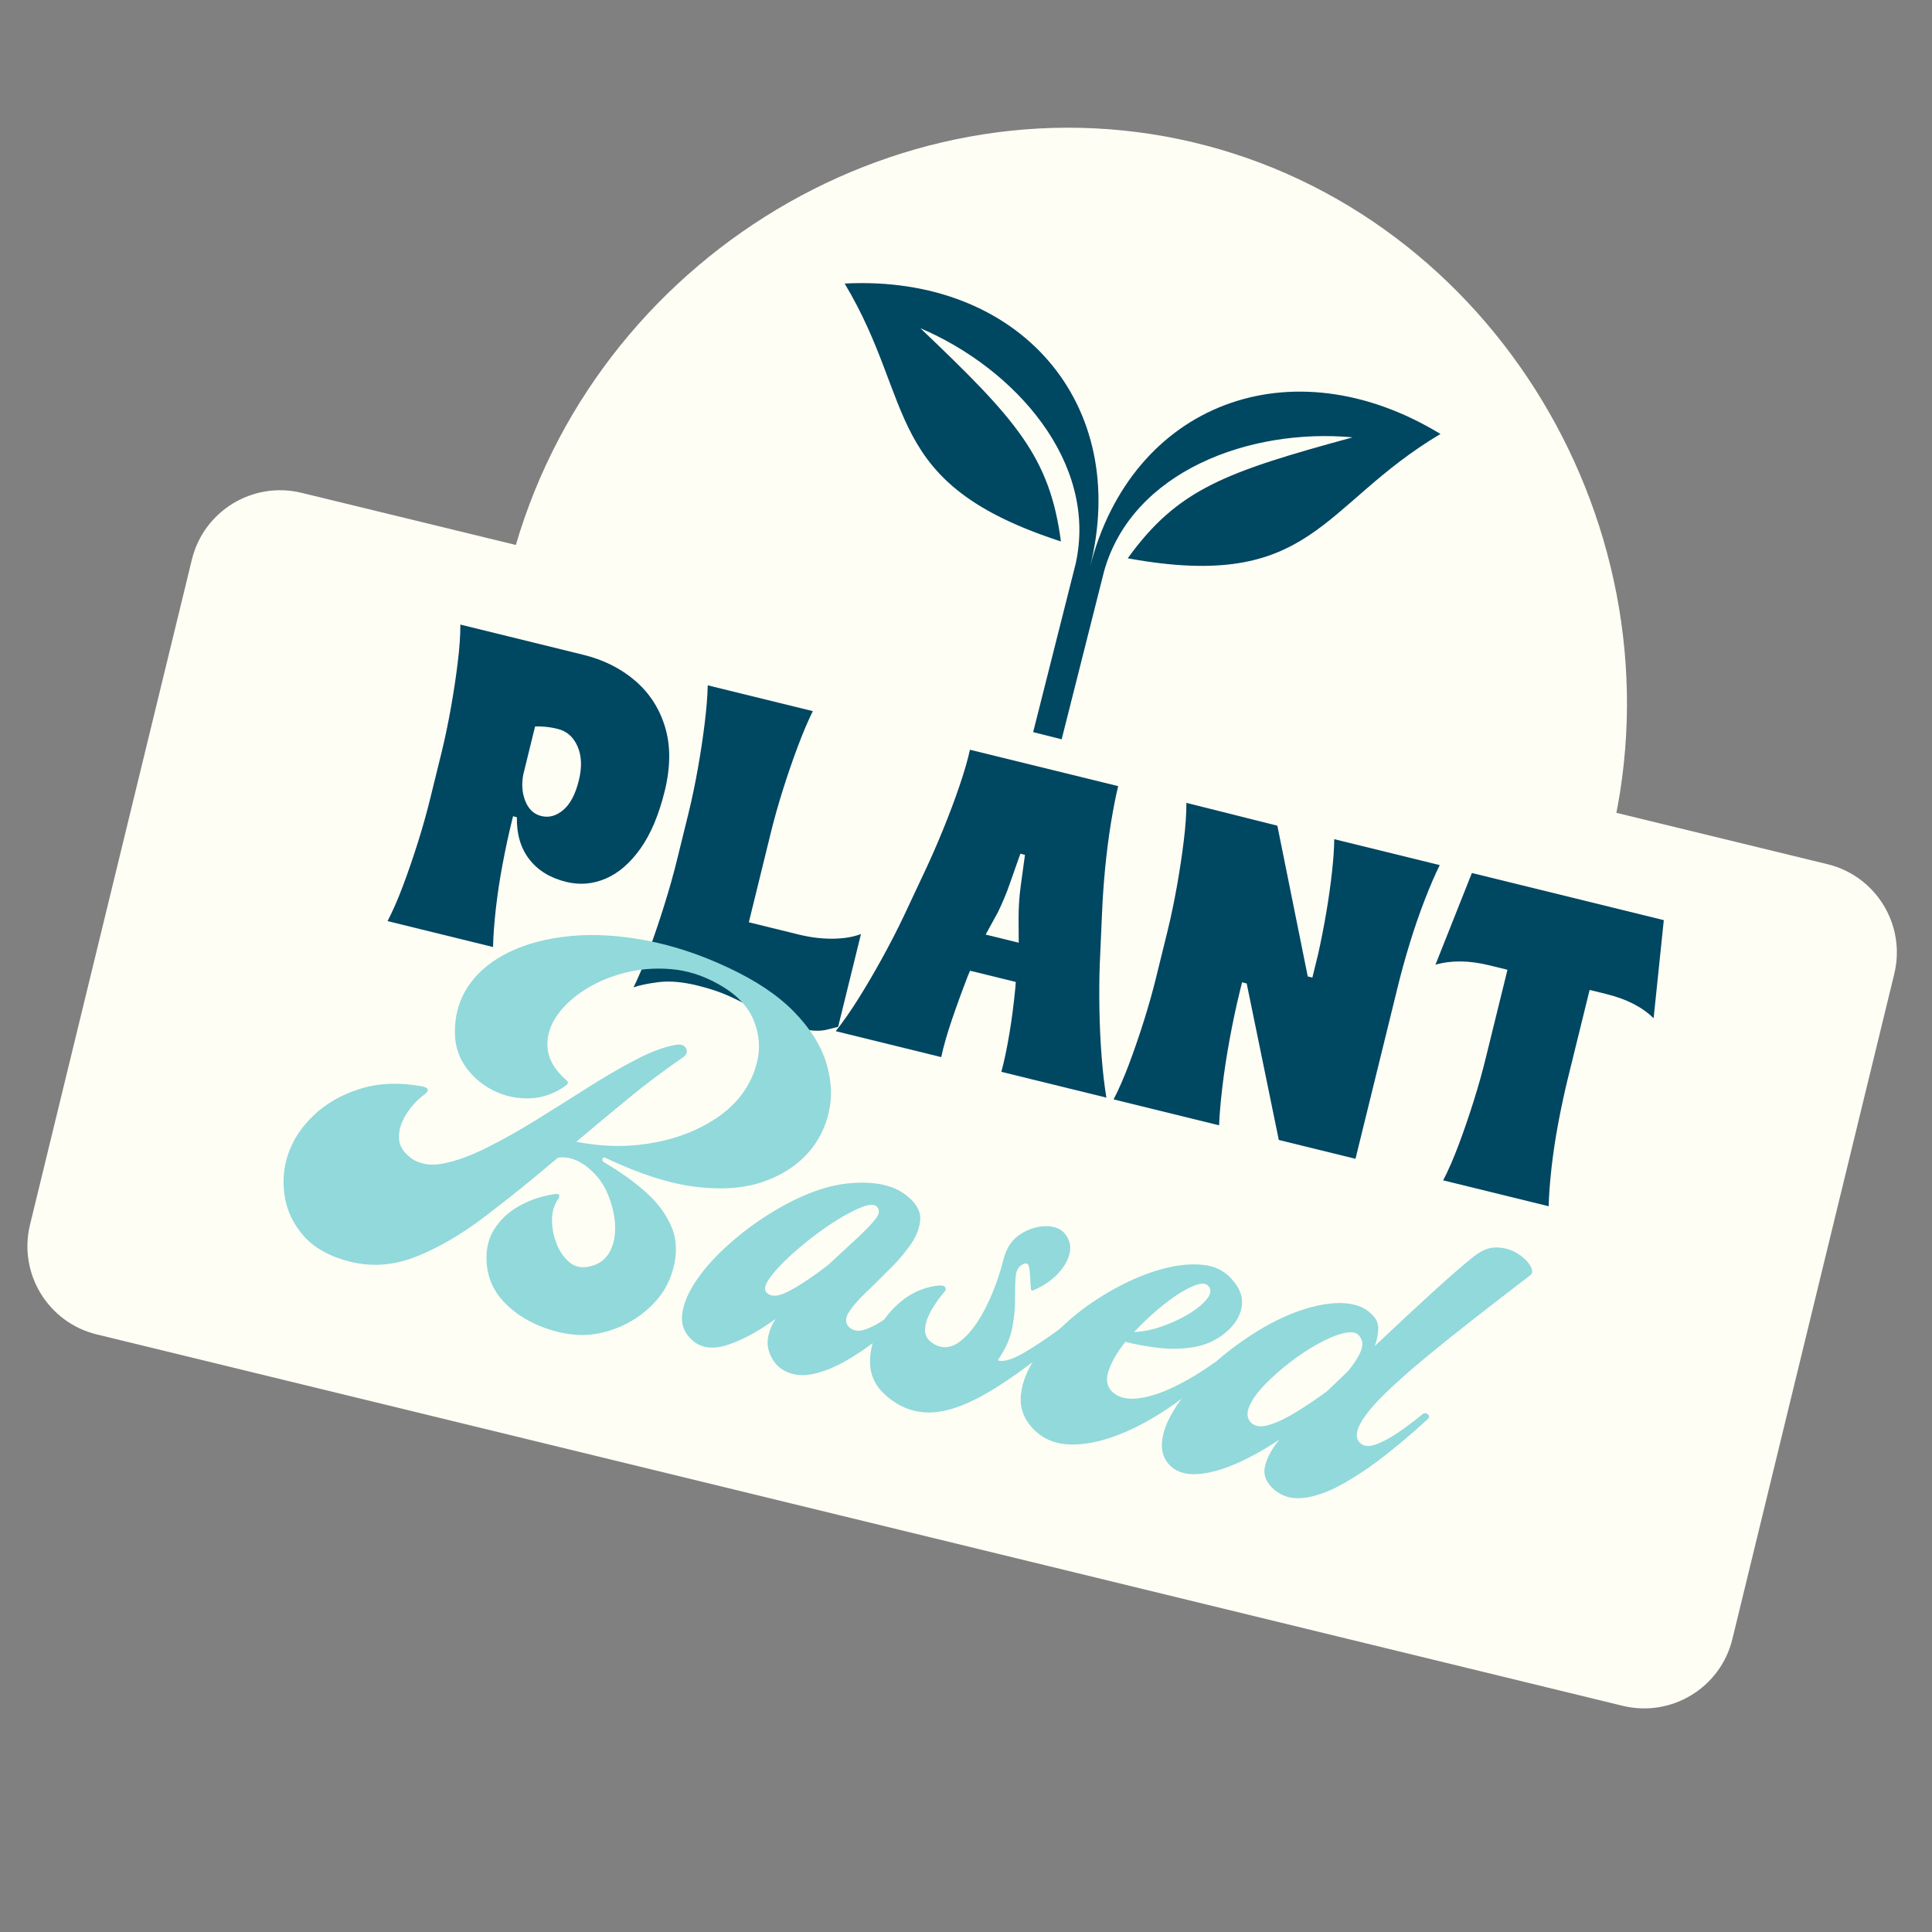
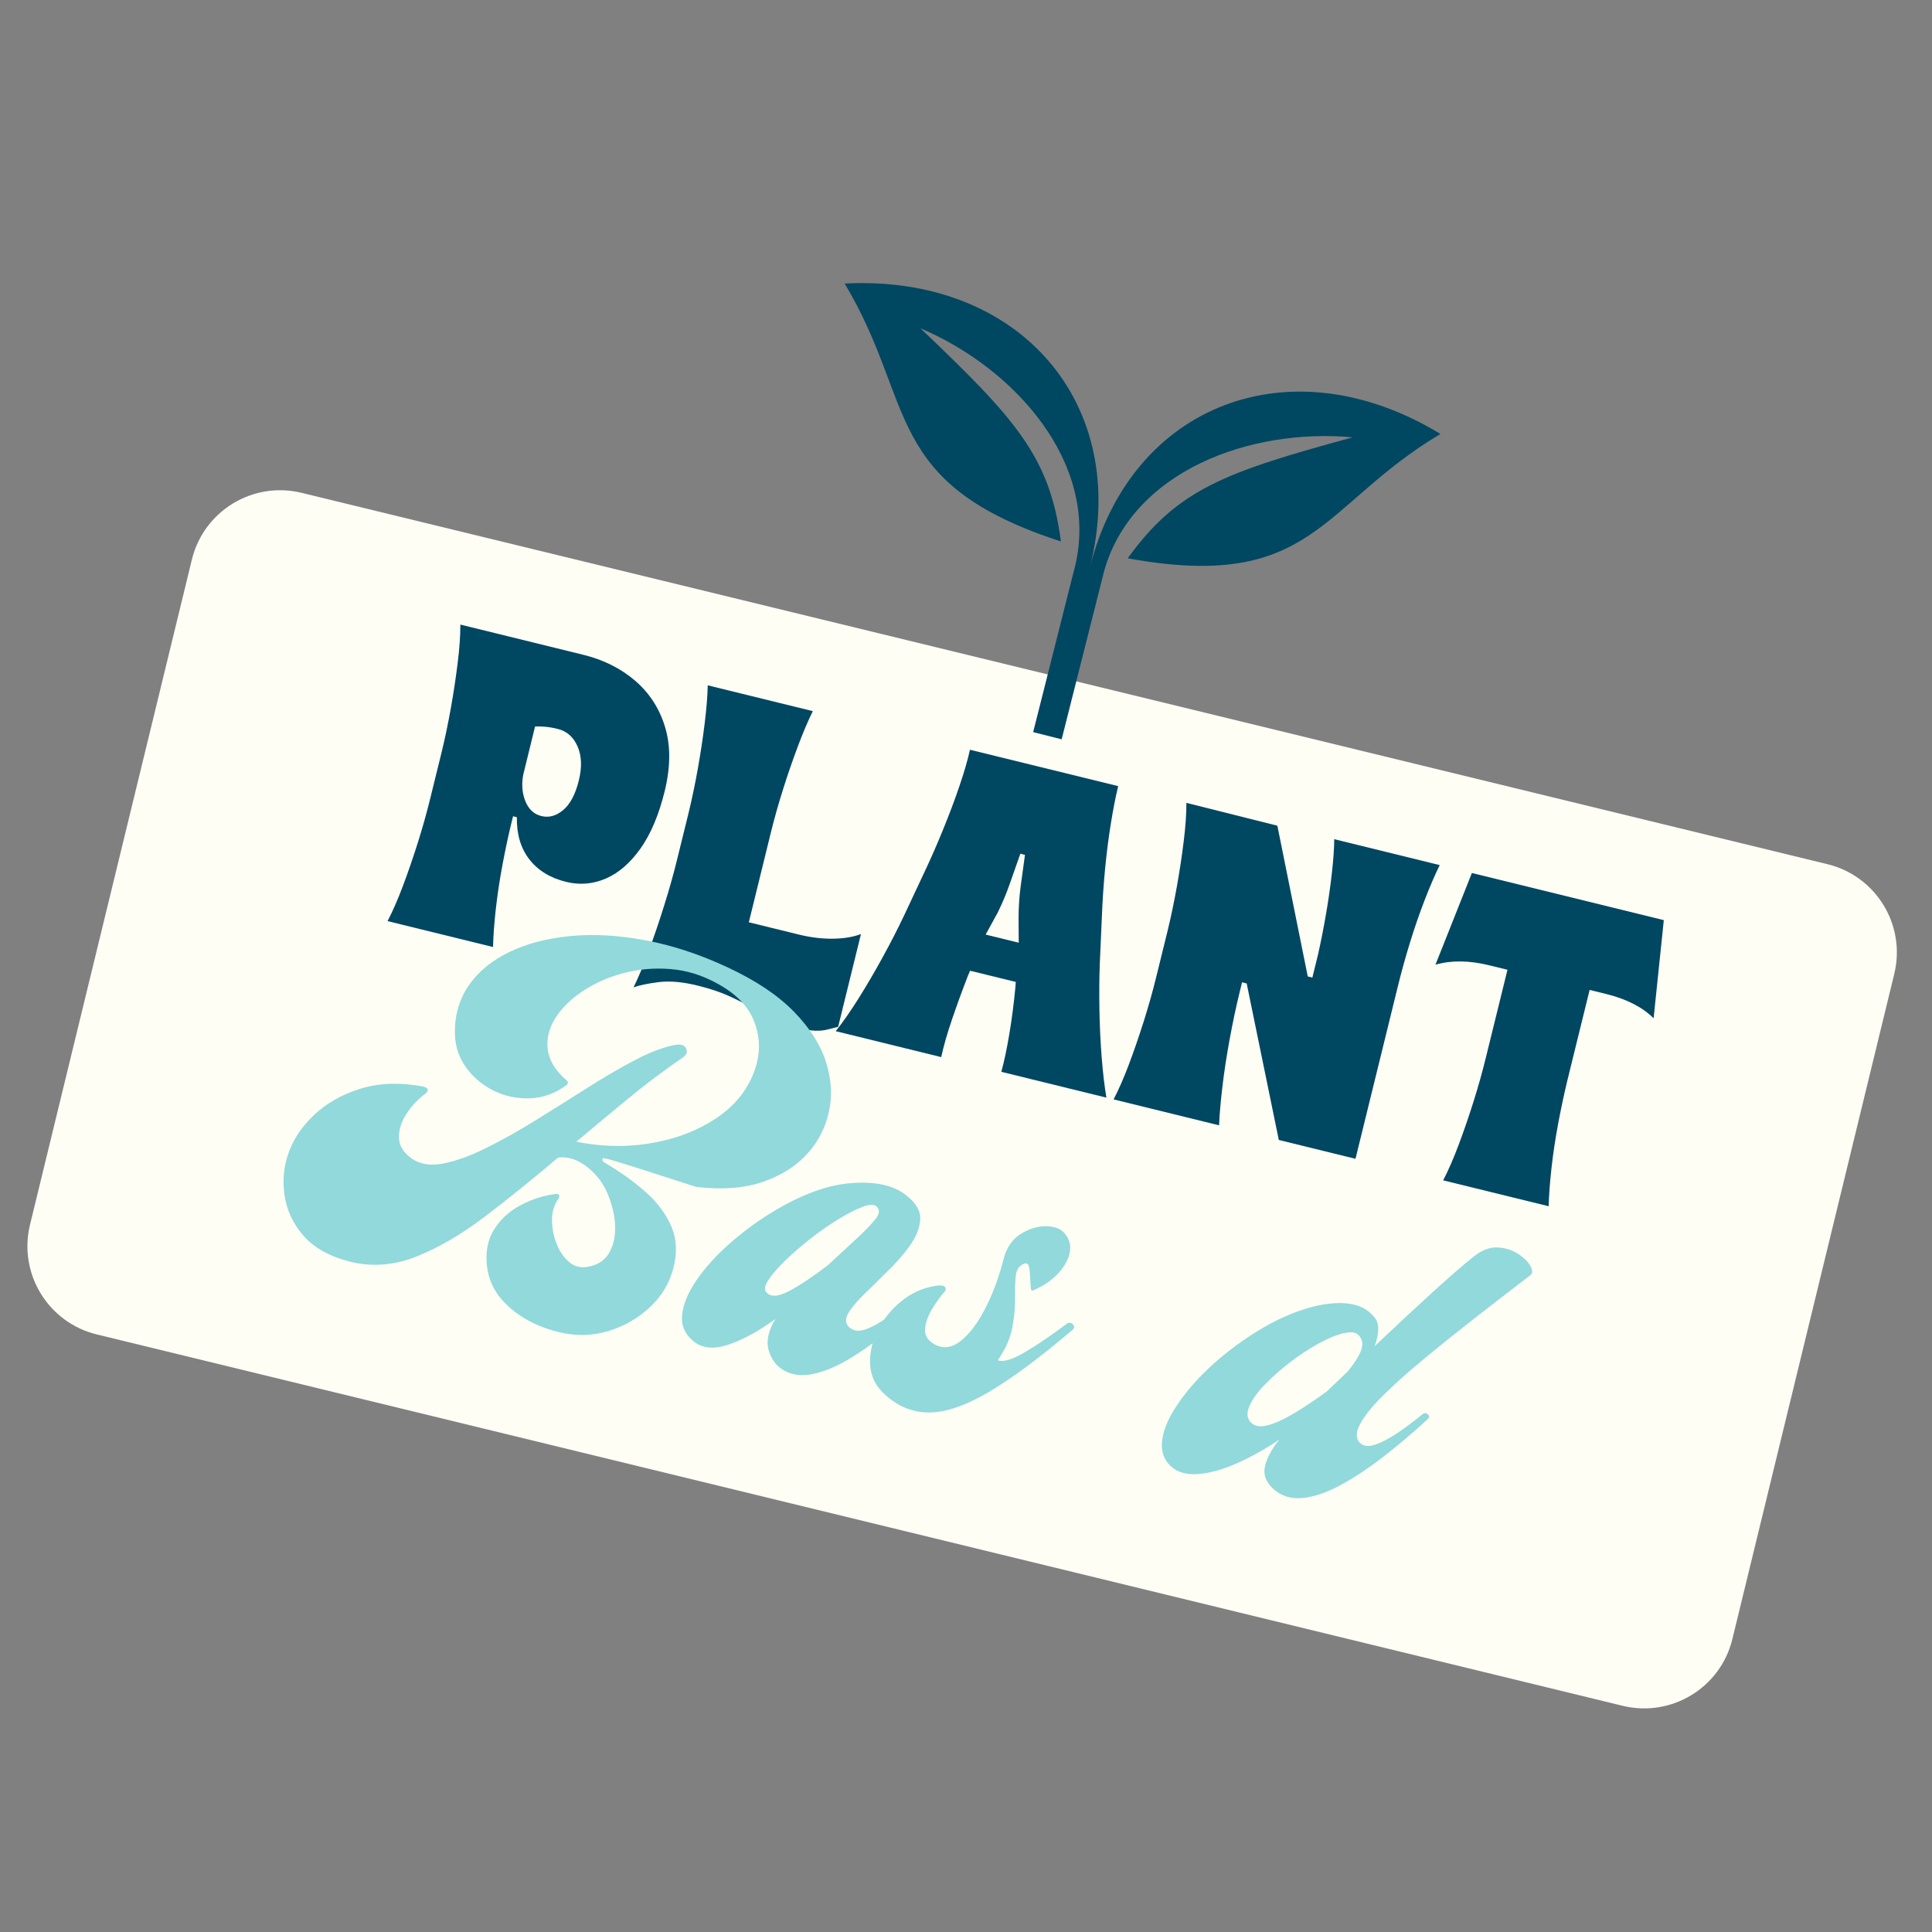
<svg xmlns="http://www.w3.org/2000/svg" version="1.0" preserveAspectRatio="xMidYMid meet" height="1000" viewBox="0 0 750 750" zoomAndPan="magnify" width="1000">
  <rect x="0" y="0" width="750" height="750" fill="#808080" stroke="none" />
  <defs>
    <g />
    <clipPath id="d30cdef68e">
      <path clip-rule="nonzero" d="M 10 190 L 737 190 L 737 664 L 10 664 Z M 10 190" />
    </clipPath>
    <clipPath id="d5845c64a0">
      <path clip-rule="nonzero" d="M 82.824 182.98 L 743.895 343.871 L 664.383 670.578 L 3.312 509.688 Z M 82.824 182.98" />
    </clipPath>
    <clipPath id="3ee236a217">
      <path clip-rule="nonzero" d="M 117.074 191.316 L 709.434 335.484 C 728.352 340.086 739.953 359.152 735.352 378.07 L 672.508 636.277 C 667.902 655.191 648.836 666.793 629.922 662.191 L 37.562 518.023 C 18.648 513.418 7.043 494.352 11.648 475.438 L 74.488 217.23 C 79.094 198.316 98.16 186.711 117.074 191.316 Z M 117.074 191.316" />
    </clipPath>
    <clipPath id="1deb58bf56">
      <path clip-rule="nonzero" d="M 0 0 L 727 0 L 727 474 L 0 474 Z M 0 0" />
    </clipPath>
    <clipPath id="3900ed946c">
      <path clip-rule="nonzero" d="M 72.824 -7.02 L 733.895 153.871 L 654.383 480.578 L -6.688 319.688 Z M 72.824 -7.02" />
    </clipPath>
    <clipPath id="0cc75fd628">
      <path clip-rule="nonzero" d="M 107.074 1.316 L 699.434 145.484 C 718.352 150.086 729.953 169.152 725.352 188.07 L 662.508 446.277 C 657.902 465.191 638.836 476.793 619.922 472.191 L 27.562 328.023 C 8.648 323.418 -2.957 304.352 1.648 285.438 L 64.488 27.23 C 69.094 8.316 88.16 -3.289 107.074 1.316 Z M 107.074 1.316" />
    </clipPath>
    <clipPath id="57501adc4a">
      <rect height="474" y="0" width="727" x="0" />
    </clipPath>
    <clipPath id="8e3c3c8529">
      <path clip-rule="nonzero" d="M 197 49 L 632 49 L 632 325 L 197 325 Z M 197 49" />
    </clipPath>
    <clipPath id="98b506d913">
      <path clip-rule="nonzero" d="M 248.992 4.5 L 678.047 106.145 L 626.312 324.512 L 197.262 222.867 Z M 248.992 4.5" />
    </clipPath>
    <clipPath id="8706e21008">
      <path clip-rule="nonzero" d="M 625.594 324.34 C 653.77 205.398 579.812 82.875 463.16 55.238 C 346.504 27.602 225.438 103.926 197.262 222.867 Z M 625.594 324.34" />
    </clipPath>
    <clipPath id="09e8d655a9">
-       <path clip-rule="nonzero" d="M 0.039 0 L 435 0 L 435 275.48 L 0.039 275.48 Z M 0.039 0" />
-     </clipPath>
+       </clipPath>
    <clipPath id="bb447736fc">
      <path clip-rule="nonzero" d="M 51.992 -44.5 L 481.047 57.145 L 429.312 275.512 L 0.262 173.867 Z M 51.992 -44.5" />
    </clipPath>
    <clipPath id="efc861f0a0">
      <path clip-rule="nonzero" d="M 428.594 275.34 C 456.77 156.398 382.812 33.875 266.16 6.238 C 149.504 -21.398 28.438 54.926 0.262 173.867 Z M 428.594 275.34" />
    </clipPath>
    <clipPath id="e1924e94fc">
      <rect height="276" y="0" width="435" x="0" />
    </clipPath>
    <clipPath id="f503405e1f">
      <path clip-rule="nonzero" d="M 327 109 L 560 109 L 560 288 L 327 288 Z M 327 109" />
    </clipPath>
    <clipPath id="1056e8fe06">
      <path clip-rule="nonzero" d="M 332.809 90.609 L 564.055 148.988 L 522.199 314.785 L 290.953 256.41 Z M 332.809 90.609" />
    </clipPath>
    <clipPath id="52bbb80745">
      <path clip-rule="nonzero" d="M 332.809 90.609 L 564.055 148.988 L 522.199 314.785 L 290.953 256.41 Z M 332.809 90.609" />
    </clipPath>
    <clipPath id="246549424a">
      <rect height="325" y="0" width="529" x="0" />
    </clipPath>
  </defs>
  <g clip-path="url(#d30cdef68e)">
    <g clip-path="url(#d5845c64a0)">
      <g clip-path="url(#3ee236a217)">
        <g transform="matrix(1, 0, 0, 1, 10, 190)">
          <g clip-path="url(#57501adc4a)">
            <g clip-path="url(#1deb58bf56)">
              <g clip-path="url(#3900ed946c)">
                <g clip-path="url(#0cc75fd628)">
                  <path fill-rule="nonzero" fill-opacity="1" d="M 72.824 -7.02 L 733.895 153.871 L 654.383 480.578 L -6.688 319.688 Z M 72.824 -7.02" fill="#fffef5" />
                </g>
              </g>
            </g>
          </g>
        </g>
      </g>
    </g>
  </g>
  <g clip-path="url(#8e3c3c8529)">
    <g clip-path="url(#98b506d913)">
      <g clip-path="url(#8706e21008)">
        <g transform="matrix(1, 0, 0, 1, 197, 49)">
          <g clip-path="url(#e1924e94fc)">
            <g clip-path="url(#09e8d655a9)">
              <g clip-path="url(#bb447736fc)">
                <g clip-path="url(#efc861f0a0)">
                  <path fill-rule="nonzero" fill-opacity="1" d="M 51.992 -44.5 L 480.191 56.945 L 428.461 275.309 L 0.262 173.867 Z M 51.992 -44.5" fill="#fffef5" />
                </g>
              </g>
            </g>
          </g>
        </g>
      </g>
    </g>
  </g>
  <g fill-opacity="1" fill="#004762">
    <g transform="translate(144.693, 356.164)">
      <g>
        <path d="M 5.75 1.406 C 7.738 -2.395 9.734 -6.957 11.734 -12.281 C 13.734 -17.602 15.66 -23.203 17.516 -29.078 C 19.367 -34.961 20.953 -40.594 22.266 -45.969 L 26.719 -64.047 C 28.031 -69.422 29.227 -75.141 30.312 -81.203 C 31.395 -87.273 32.285 -93.16 32.984 -98.859 C 33.691 -104.555 34.035 -109.504 34.016 -113.703 L 81.703 -101.984 C 89.598 -100.047 96.328 -96.68 101.891 -91.891 C 107.461 -87.098 111.332 -81.094 113.5 -73.875 C 115.676 -66.656 115.625 -58.383 113.344 -49.062 C 111.082 -39.852 107.953 -32.426 103.953 -26.781 C 99.953 -21.133 95.445 -17.238 90.438 -15.094 C 85.438 -12.957 80.305 -12.535 75.047 -13.828 C 68.91 -15.336 64.164 -18.242 60.812 -22.547 C 57.457 -26.859 55.836 -32.316 55.953 -38.922 L 54.469 -39.297 L 53.984 -37.312 C 52.691 -32.051 51.488 -26.445 50.375 -20.5 C 49.258 -14.551 48.391 -8.773 47.766 -3.172 C 47.148 2.422 46.797 7.301 46.703 11.469 Z M 65.469 -39.375 C 68.426 -38.645 71.258 -39.43 73.969 -41.734 C 76.688 -44.035 78.703 -47.867 80.016 -53.234 C 81.285 -58.391 81.113 -62.789 79.5 -66.438 C 77.895 -70.082 75.344 -72.332 71.844 -73.188 C 70.082 -73.625 68.461 -73.906 66.984 -74.031 C 65.516 -74.164 64.191 -74.203 63.016 -74.141 L 58.422 -55.406 C 57.723 -51.625 58.008 -48.18 59.281 -45.078 C 60.551 -41.973 62.613 -40.07 65.469 -39.375 Z M 65.469 -39.375" />
      </g>
    </g>
  </g>
  <g fill-opacity="1" fill="#004762">
    <g transform="translate(240.725, 379.747)">
      <g>
        <path d="M 70.516 19.594 C 66.453 18.594 62.938 17.379 59.969 15.953 C 57.008 14.535 54.125 13.039 51.312 11.469 C 48.508 9.895 45.43 8.348 42.078 6.828 C 38.734 5.316 34.703 3.984 29.984 2.828 C 24.18 1.398 19.117 0.969 14.797 1.531 C 10.473 2.102 7.281 2.773 5.219 3.547 C 7.102 -0.285 9.094 -5.055 11.188 -10.766 C 13.289 -16.473 15.305 -22.43 17.234 -28.641 C 19.172 -34.848 20.797 -40.641 22.109 -46.016 L 26.562 -64.094 C 27.875 -69.469 29.07 -75.188 30.156 -81.25 C 31.238 -87.32 32.129 -93.207 32.828 -98.906 C 33.535 -104.602 33.93 -109.535 34.016 -113.703 L 74.812 -103.688 C 72.957 -99.945 71.031 -95.414 69.031 -90.094 C 67.031 -84.781 65.109 -79.207 63.266 -73.375 C 61.43 -67.551 59.852 -61.957 58.531 -56.594 L 49.969 -21.719 L 69.375 -16.953 C 73.977 -15.828 78.406 -15.289 82.656 -15.344 C 86.914 -15.406 90.531 -16.008 93.5 -17.156 L 84.641 18.859 C 84.641 18.859 83.242 19.211 80.453 19.922 C 77.66 20.641 74.348 20.531 70.516 19.594 Z M 70.516 19.594" />
      </g>
    </g>
  </g>
  <g fill-opacity="1" fill="#004762">
    <g transform="translate(327.549, 401.067)">
      <g>
        <path d="M -3.125 -0.766 C -0.258 -4.359 2.742 -8.676 5.891 -13.719 C 9.047 -18.758 12.148 -24.07 15.203 -29.656 C 18.266 -35.238 21.004 -40.582 23.422 -45.688 L 31.484 -62.875 C 33.891 -67.977 36.266 -73.41 38.609 -79.172 C 40.961 -84.93 43.062 -90.52 44.906 -95.938 C 46.758 -101.352 48.117 -106.047 48.984 -110.016 L 106.531 -95.891 C 105.562 -91.941 104.617 -87.145 103.703 -81.5 C 102.785 -75.852 102.031 -69.938 101.438 -63.75 C 100.852 -57.562 100.453 -51.645 100.234 -46 L 99.391 -27.031 C 99.18 -21.383 99.133 -15.379 99.25 -9.016 C 99.363 -2.648 99.656 3.492 100.125 9.422 C 100.594 15.348 101.203 20.551 101.953 25.031 L 61.172 15.016 C 62.297 10.879 63.344 5.906 64.312 0.094 C 65.281 -5.719 66.051 -11.688 66.625 -17.812 L 66.781 -19.875 L 49.031 -24.234 L 48.156 -22.172 C 45.938 -16.441 43.883 -10.812 42 -5.281 C 40.125 0.238 38.734 5.098 37.828 9.297 Z M 55.078 -38.266 L 67.922 -35.109 L 67.859 -44.875 C 67.891 -49.289 68.172 -53.406 68.703 -57.219 C 69.234 -61.039 69.781 -65.035 70.344 -69.203 L 68.547 -69.656 C 67.055 -65.488 65.703 -61.633 64.484 -58.094 C 63.266 -54.551 61.703 -50.805 59.797 -46.859 Z M 55.078 -38.266" />
      </g>
    </g>
  </g>
  <g fill-opacity="1" fill="#004762">
    <g transform="translate(426.541, 425.377)">
      <g>
        <path d="M 5.75 1.406 C 7.738 -2.395 9.734 -6.957 11.734 -12.281 C 13.734 -17.602 15.66 -23.203 17.516 -29.078 C 19.367 -34.961 20.953 -40.594 22.266 -45.969 L 26.719 -64.047 C 28.031 -69.422 29.227 -75.141 30.312 -81.203 C 31.395 -87.273 32.285 -93.16 32.984 -98.859 C 33.691 -104.555 34.035 -109.504 34.016 -113.703 L 69.328 -104.844 L 81.125 -46.328 L 82.922 -45.891 L 85.141 -54.938 C 86.254 -59.895 87.289 -65.16 88.25 -70.734 C 89.207 -76.316 89.969 -81.68 90.531 -86.828 C 91.102 -91.984 91.395 -96.242 91.406 -99.609 L 132.359 -89.547 C 130.516 -85.816 128.555 -81.27 126.484 -75.906 C 124.41 -70.539 122.473 -64.91 120.672 -59.016 C 118.879 -53.129 117.328 -47.5 116.016 -42.125 L 99.656 24.469 L 69.891 17.156 L 57.422 -43.594 L 55.625 -44.047 L 54.578 -39.781 C 53.266 -34.406 52.008 -28.461 50.812 -21.953 C 49.613 -15.453 48.664 -9.234 47.969 -3.297 C 47.27 2.641 46.848 7.562 46.703 11.469 Z M 5.75 1.406" />
      </g>
    </g>
  </g>
  <g fill-opacity="1" fill="#004762">
    <g transform="translate(536.386, 452.351)">
      <g>
        <path d="M 23.844 5.859 C 25.832 2.047 27.828 -2.52 29.828 -7.844 C 31.828 -13.164 33.754 -18.766 35.609 -24.641 C 37.461 -30.523 39.047 -36.156 40.359 -41.531 L 48.812 -75.891 L 41.734 -77.625 C 33.953 -79.539 26.992 -79.617 20.859 -77.859 L 35 -113.453 L 109.5 -95.156 L 105.547 -57.062 C 101.16 -61.406 95.02 -64.547 87.125 -66.484 L 80.703 -68.062 L 72.25 -33.703 C 70.938 -28.328 69.707 -22.609 68.562 -16.547 C 67.426 -10.492 66.539 -4.641 65.906 1.016 C 65.281 6.68 64.91 11.645 64.797 15.906 Z M 23.844 5.859" />
      </g>
    </g>
  </g>
  <g clip-path="url(#f503405e1f)">
    <g clip-path="url(#1056e8fe06)">
      <g clip-path="url(#52bbb80745)">
        <path fill-rule="evenodd" fill-opacity="1" d="M 327.895 110.074 C 395.715 106.535 439.148 156.688 423.09 220.285 C 439.148 156.688 501.18 133.16 559.191 168.465 C 512.422 196.25 509.859 229.895 437.781 216.734 C 457.215 189.812 475.672 183.262 525.102 169.777 C 485.277 166.113 439.59 182.84 428.621 221.684 L 412.109 287.094 L 401.047 284.301 L 417.559 218.891 C 426.344 179.496 394.07 143.09 357.277 127.41 C 394.383 162.742 407.52 177.27 411.848 210.188 C 342.16 187.559 355.871 156.73 327.895 110.074 Z M 327.895 110.074" fill="#004762" />
      </g>
    </g>
  </g>
  <g transform="matrix(1, 0, 0, 1, 86, 322)">
    <g clip-path="url(#246549424a)">
      <g fill-opacity="1" fill="#91d9db">
        <g transform="translate(24.45, 158.667)">
          <g>
-             <path d="M 114.312 37.562 C 109.094 37.32 103.852 36.094 98.594 33.875 C 93.332 31.656 88.859 28.617 85.172 24.766 C 81.484 20.91 79.297 16.332 78.609 11.031 C 77.953 5.582 78.801 0.891 81.156 -3.047 C 83.52 -6.984 86.828 -10.133 91.078 -12.5 C 95.336 -14.863 99.859 -16.395 104.641 -17.094 C 105.91 -17.301 106.578 -17.125 106.641 -16.562 C 106.703 -16 106.539 -15.504 106.156 -15.078 C 104.645 -12.891 103.875 -10.273 103.844 -7.234 C 103.82 -4.191 104.352 -1.219 105.438 1.688 C 106.531 4.602 108.055 6.988 110.016 8.844 C 111.984 10.707 114.285 11.5 116.922 11.219 C 120.836 10.727 123.719 9.125 125.562 6.406 C 127.406 3.688 128.332 0.301 128.344 -3.75 C 128.363 -7.801 127.508 -12.008 125.781 -16.375 C 124.176 -20.707 121.492 -24.398 117.734 -27.453 C 113.973 -30.504 110.125 -31.785 106.188 -31.297 C 96.375 -22.961 86.895 -15.32 77.75 -8.375 C 68.613 -1.426 59.719 3.754 51.062 7.172 C 42.414 10.598 33.832 11.234 25.312 9.078 C 17.562 7.109 11.656 3.848 7.594 -0.703 C 3.539 -5.254 1.047 -10.359 0.109 -16.016 C -0.828 -21.672 -0.426 -27.117 1.312 -32.359 C 3.145 -37.973 6.473 -43.078 11.297 -47.672 C 16.117 -52.273 22.094 -55.703 29.219 -57.953 C 36.352 -60.203 44.27 -60.562 52.969 -59.031 C 56.07 -58.508 56.461 -57.391 54.141 -55.672 C 51.461 -53.648 49.16 -51.125 47.234 -48.094 C 45.305 -45.062 44.367 -42.047 44.422 -39.047 C 44.484 -36.055 45.992 -33.453 48.953 -31.234 C 52.234 -28.766 56.395 -28.004 61.438 -28.953 C 66.488 -29.91 72.113 -31.938 78.312 -35.031 C 84.52 -38.125 90.957 -41.734 97.625 -45.859 C 104.289 -49.984 110.93 -54.148 117.547 -58.359 C 124.172 -62.566 130.445 -66.219 136.375 -69.312 C 142.301 -72.406 147.523 -74.332 152.047 -75.094 C 154.016 -75.395 155.305 -74.891 155.922 -73.578 C 156.547 -72.273 156.047 -71.086 154.422 -70.016 C 147.211 -65.078 140.18 -59.785 133.328 -54.141 C 126.484 -48.504 119.797 -42.938 113.266 -37.438 C 122.035 -35.738 130.395 -35.367 138.344 -36.328 C 146.301 -37.285 153.426 -39.234 159.719 -42.172 C 166.02 -45.109 171.117 -48.656 175.016 -52.812 C 179.141 -57.301 181.922 -62.375 183.359 -68.031 C 184.797 -73.695 184.352 -79.297 182.031 -84.828 C 179.707 -90.359 175.035 -95.031 168.016 -98.844 C 162.211 -102.082 156.16 -103.957 149.859 -104.469 C 143.566 -104.977 137.484 -104.457 131.609 -102.906 C 125.734 -101.352 120.473 -99.035 115.828 -95.953 C 111.18 -92.867 107.617 -89.375 105.141 -85.469 C 102.672 -81.562 101.68 -77.516 102.172 -73.328 C 102.66 -69.148 105.062 -65.16 109.375 -61.359 C 110.164 -60.742 110.211 -60.117 109.516 -59.484 C 105.18 -56.254 100.508 -54.531 95.5 -54.312 C 90.5 -54.094 85.801 -55.047 81.406 -57.172 C 77.008 -59.305 73.406 -62.289 70.594 -66.125 C 67.781 -69.957 66.301 -74.254 66.156 -79.016 C 65.957 -86.254 67.738 -92.609 71.5 -98.078 C 75.258 -103.547 80.566 -107.91 87.422 -111.172 C 94.273 -114.441 102.203 -116.488 111.203 -117.312 C 120.211 -118.145 129.914 -117.578 140.312 -115.609 C 150.707 -113.648 161.285 -110.156 172.047 -105.125 C 182.953 -100.051 191.52 -94.32 197.75 -87.938 C 203.977 -81.551 208.133 -75.008 210.219 -68.312 C 212.312 -61.625 212.688 -55.238 211.344 -49.156 C 210.008 -43.07 207.344 -37.758 203.344 -33.219 C 198.969 -28.238 193.141 -24.473 185.859 -21.922 C 178.578 -19.379 169.879 -18.711 159.766 -19.922 C 149.648 -21.141 138.066 -24.828 125.016 -30.984 C 124.191 -31.461 123.672 -31.422 123.453 -30.859 C 123.242 -30.305 123.492 -29.812 124.203 -29.375 C 130.316 -25.789 135.664 -21.957 140.25 -17.875 C 144.844 -13.801 148.172 -9.301 150.234 -4.375 C 152.305 0.551 152.5 6.047 150.812 12.109 C 149.344 17.422 146.656 22.016 142.75 25.891 C 138.852 29.773 134.379 32.734 129.328 34.766 C 124.273 36.797 119.27 37.727 114.312 37.562 Z M 114.312 37.562" />
+             <path d="M 114.312 37.562 C 109.094 37.32 103.852 36.094 98.594 33.875 C 93.332 31.656 88.859 28.617 85.172 24.766 C 81.484 20.91 79.297 16.332 78.609 11.031 C 77.953 5.582 78.801 0.891 81.156 -3.047 C 83.52 -6.984 86.828 -10.133 91.078 -12.5 C 95.336 -14.863 99.859 -16.395 104.641 -17.094 C 105.91 -17.301 106.578 -17.125 106.641 -16.562 C 106.703 -16 106.539 -15.504 106.156 -15.078 C 104.645 -12.891 103.875 -10.273 103.844 -7.234 C 103.82 -4.191 104.352 -1.219 105.438 1.688 C 106.531 4.602 108.055 6.988 110.016 8.844 C 111.984 10.707 114.285 11.5 116.922 11.219 C 120.836 10.727 123.719 9.125 125.562 6.406 C 127.406 3.688 128.332 0.301 128.344 -3.75 C 128.363 -7.801 127.508 -12.008 125.781 -16.375 C 124.176 -20.707 121.492 -24.398 117.734 -27.453 C 113.973 -30.504 110.125 -31.785 106.188 -31.297 C 96.375 -22.961 86.895 -15.32 77.75 -8.375 C 68.613 -1.426 59.719 3.754 51.062 7.172 C 42.414 10.598 33.832 11.234 25.312 9.078 C 17.562 7.109 11.656 3.848 7.594 -0.703 C 3.539 -5.254 1.047 -10.359 0.109 -16.016 C -0.828 -21.672 -0.426 -27.117 1.312 -32.359 C 3.145 -37.973 6.473 -43.078 11.297 -47.672 C 16.117 -52.273 22.094 -55.703 29.219 -57.953 C 36.352 -60.203 44.27 -60.562 52.969 -59.031 C 56.07 -58.508 56.461 -57.391 54.141 -55.672 C 51.461 -53.648 49.16 -51.125 47.234 -48.094 C 45.305 -45.062 44.367 -42.047 44.422 -39.047 C 44.484 -36.055 45.992 -33.453 48.953 -31.234 C 52.234 -28.766 56.395 -28.004 61.438 -28.953 C 66.488 -29.91 72.113 -31.938 78.312 -35.031 C 84.52 -38.125 90.957 -41.734 97.625 -45.859 C 104.289 -49.984 110.93 -54.148 117.547 -58.359 C 124.172 -62.566 130.445 -66.219 136.375 -69.312 C 142.301 -72.406 147.523 -74.332 152.047 -75.094 C 154.016 -75.395 155.305 -74.891 155.922 -73.578 C 156.547 -72.273 156.047 -71.086 154.422 -70.016 C 147.211 -65.078 140.18 -59.785 133.328 -54.141 C 126.484 -48.504 119.797 -42.938 113.266 -37.438 C 122.035 -35.738 130.395 -35.367 138.344 -36.328 C 146.301 -37.285 153.426 -39.234 159.719 -42.172 C 166.02 -45.109 171.117 -48.656 175.016 -52.812 C 179.141 -57.301 181.922 -62.375 183.359 -68.031 C 184.797 -73.695 184.352 -79.297 182.031 -84.828 C 179.707 -90.359 175.035 -95.031 168.016 -98.844 C 162.211 -102.082 156.16 -103.957 149.859 -104.469 C 143.566 -104.977 137.484 -104.457 131.609 -102.906 C 125.734 -101.352 120.473 -99.035 115.828 -95.953 C 111.18 -92.867 107.617 -89.375 105.141 -85.469 C 102.672 -81.562 101.68 -77.516 102.172 -73.328 C 102.66 -69.148 105.062 -65.16 109.375 -61.359 C 110.164 -60.742 110.211 -60.117 109.516 -59.484 C 105.18 -56.254 100.508 -54.531 95.5 -54.312 C 90.5 -54.094 85.801 -55.047 81.406 -57.172 C 77.008 -59.305 73.406 -62.289 70.594 -66.125 C 67.781 -69.957 66.301 -74.254 66.156 -79.016 C 65.957 -86.254 67.738 -92.609 71.5 -98.078 C 75.258 -103.547 80.566 -107.91 87.422 -111.172 C 94.273 -114.441 102.203 -116.488 111.203 -117.312 C 120.211 -118.145 129.914 -117.578 140.312 -115.609 C 150.707 -113.648 161.285 -110.156 172.047 -105.125 C 182.953 -100.051 191.52 -94.32 197.75 -87.938 C 203.977 -81.551 208.133 -75.008 210.219 -68.312 C 212.312 -61.625 212.688 -55.238 211.344 -49.156 C 210.008 -43.07 207.344 -37.758 203.344 -33.219 C 198.969 -28.238 193.141 -24.473 185.859 -21.922 C 178.578 -19.379 169.879 -18.711 159.766 -19.922 C 124.191 -31.461 123.672 -31.422 123.453 -30.859 C 123.242 -30.305 123.492 -29.812 124.203 -29.375 C 130.316 -25.789 135.664 -21.957 140.25 -17.875 C 144.844 -13.801 148.172 -9.301 150.234 -4.375 C 152.305 0.551 152.5 6.047 150.812 12.109 C 149.344 17.422 146.656 22.016 142.75 25.891 C 138.852 29.773 134.379 32.734 129.328 34.766 C 124.273 36.797 119.27 37.727 114.312 37.562 Z M 114.312 37.562" />
          </g>
        </g>
      </g>
      <g fill-opacity="1" fill="#91d9db">
        <g transform="translate(183.896, 199.159)">
          <g>
            <path d="M 34.219 10.719 C 31.406 9.062 29.492 6.477 28.484 2.969 C 27.484 -0.539 28.367 -4.578 31.141 -9.141 C 24.672 -4.43 18.582 -1.109 12.875 0.828 C 7.176 2.766 2.598 2.281 -0.859 -0.625 C -4.086 -3.344 -5.504 -6.68 -5.109 -10.641 C -4.711 -14.598 -3.031 -18.836 -0.062 -23.359 C 2.906 -27.879 6.738 -32.316 11.438 -36.672 C 16.133 -41.035 21.238 -45.02 26.75 -48.625 C 38.906 -56.5 49.867 -60.891 59.641 -61.797 C 69.41 -62.703 76.832 -61.156 81.906 -57.156 C 85.75 -54.156 87.555 -50.988 87.328 -47.656 C 87.098 -44.332 85.723 -40.926 83.203 -37.438 C 80.691 -33.945 77.742 -30.602 74.359 -27.406 C 71.461 -24.477 68.625 -21.676 65.844 -19 C 63.062 -16.332 60.988 -13.922 59.625 -11.766 C 58.258 -9.609 58.195 -7.758 59.438 -6.219 C 61.145 -4.426 63.5 -4.098 66.5 -5.234 C 69.5 -6.367 72.848 -8.363 76.547 -11.219 C 80.254 -14.07 83.895 -16.941 87.469 -19.828 C 89 -21.055 90.086 -21.348 90.734 -20.703 C 91.379 -20.066 90.973 -18.988 89.516 -17.469 C 84.68 -12.875 79.734 -8.477 74.672 -4.281 C 69.617 -0.082 64.617 3.484 59.672 6.422 C 54.734 9.367 50.082 11.301 45.719 12.219 C 41.363 13.145 37.531 12.645 34.219 10.719 Z M 27.516 -19.609 C 29.16 -17.566 32.133 -17.691 36.438 -19.984 C 40.738 -22.273 45.742 -25.609 51.453 -29.984 L 63.672 -41.281 C 66.16 -43.625 68.234 -45.805 69.891 -47.828 C 71.555 -49.848 71.742 -51.492 70.453 -52.766 C 69.473 -53.691 67.676 -53.672 65.062 -52.703 C 62.445 -51.734 59.375 -50.176 55.844 -48.031 C 52.32 -45.895 48.75 -43.422 45.125 -40.609 C 41.508 -37.805 38.223 -34.988 35.266 -32.156 C 32.316 -29.32 30.082 -26.773 28.562 -24.516 C 27.039 -22.266 26.691 -20.629 27.516 -19.609 Z M 27.516 -19.609" />
          </g>
        </g>
      </g>
      <g fill-opacity="1" fill="#91d9db">
        <g transform="translate(252.938, 216.692)">
          <g>
            <path d="M 4.766 2.844 C 1.109 -0.395 -0.859 -4.25 -1.141 -8.719 C -1.43 -13.188 -0.473 -17.645 1.734 -22.094 C 3.953 -26.539 7.023 -30.363 10.953 -33.562 C 14.879 -36.758 19.316 -38.75 24.266 -39.531 C 26.223 -39.832 27.43 -39.688 27.891 -39.094 C 28.348 -38.508 28.289 -37.883 27.719 -37.219 C 26.219 -35.57 24.66 -33.43 23.047 -30.797 C 21.43 -28.16 20.473 -25.594 20.172 -23.094 C 19.879 -20.594 21.016 -18.547 23.578 -16.953 C 27.016 -14.992 30.461 -15.367 33.922 -18.078 C 37.391 -20.797 40.598 -25.023 43.547 -30.766 C 46.492 -36.516 48.859 -42.883 50.641 -49.875 C 51.766 -54.32 53.977 -57.582 57.281 -59.656 C 60.582 -61.727 63.953 -62.734 67.391 -62.672 C 70.828 -62.609 73.285 -61.508 74.766 -59.375 C 76.473 -57.051 76.941 -54.5 76.172 -51.719 C 75.398 -48.938 73.781 -46.301 71.312 -43.812 C 68.852 -41.332 65.812 -39.332 62.188 -37.812 C 61.707 -37.52 61.406 -37.66 61.281 -38.234 C 61.125 -39.766 61.016 -41.348 60.953 -42.984 C 60.898 -44.629 60.738 -45.988 60.469 -47.062 C 60.207 -48.145 59.551 -48.484 58.5 -48.078 C 56.676 -47.328 55.641 -45.797 55.391 -43.484 C 55.148 -41.18 55.055 -38.258 55.109 -34.719 C 55.16 -31.188 54.797 -27.352 54.016 -23.219 C 53.234 -19.094 51.359 -14.898 48.391 -10.641 C 50.484 -9.848 53.91 -10.844 58.672 -13.625 C 63.441 -16.406 69.004 -20.172 75.359 -24.922 C 76.148 -25.398 76.895 -25.273 77.594 -24.547 C 78.289 -23.828 78.211 -23.109 77.359 -22.391 C 65.109 -11.973 54.547 -4.098 45.672 1.234 C 36.805 6.566 29.129 9.359 22.641 9.609 C 16.148 9.859 10.301 7.695 5.094 3.125 C 4.969 3.094 4.91 3.047 4.922 2.984 C 4.941 2.922 4.891 2.875 4.766 2.844 Z M 4.766 2.844" />
          </g>
        </g>
      </g>
      <g fill-opacity="1" fill="#91d9db">
        <g transform="translate(314.924, 232.433)">
          <g>
-             <path d="M 1.609 1.641 C -3.141 -2.555 -5.211 -7.453 -4.609 -13.047 C -4.004 -18.648 -1.484 -24.336 2.953 -30.109 C 7.398 -35.879 12.82 -41.203 19.219 -46.078 C 24.227 -49.805 29.488 -53.066 35 -55.859 C 40.52 -58.66 45.953 -60.738 51.297 -62.094 C 56.648 -63.445 61.566 -63.891 66.047 -63.422 C 70.523 -62.961 74.145 -61.227 76.906 -58.219 C 80.332 -54.645 81.727 -50.941 81.094 -47.109 C 80.457 -43.285 78.273 -39.879 74.547 -36.891 C 71.129 -34.109 67.223 -32.328 62.828 -31.547 C 58.43 -30.773 53.895 -30.645 49.219 -31.156 C 44.551 -31.664 40.117 -32.457 35.922 -33.531 L 33.75 -30.609 C 31.613 -27.504 30.125 -24.566 29.281 -21.797 C 28.445 -19.023 28.742 -16.719 30.172 -14.875 C 32.359 -12.289 35.594 -11.164 39.875 -11.5 C 44.156 -11.832 48.984 -13.273 54.359 -15.828 C 59.742 -18.391 65.008 -21.523 70.156 -25.234 C 71.426 -25.992 72.141 -26.016 72.297 -25.297 C 72.453 -24.578 72.254 -23.953 71.703 -23.422 C 65.43 -17.297 58.91 -11.977 52.141 -7.469 C 45.379 -2.957 38.82 0.484 32.469 2.859 C 26.113 5.242 20.27 6.398 14.938 6.328 C 9.613 6.254 5.172 4.691 1.609 1.641 Z M 39.312 -37.312 C 42.883 -37.5 46.562 -38.258 50.344 -39.594 C 54.133 -40.926 57.594 -42.551 60.719 -44.469 C 63.844 -46.383 66.156 -48.301 67.656 -50.219 C 69.164 -52.133 69.352 -53.781 68.219 -55.156 C 67.195 -56.5 65.047 -56.438 61.766 -54.969 C 58.484 -53.508 54.812 -51.16 50.75 -47.922 C 46.688 -44.68 42.875 -41.145 39.312 -37.312 Z M 39.312 -37.312" />
-           </g>
+             </g>
        </g>
      </g>
      <g fill-opacity="1" fill="#91d9db">
        <g transform="translate(370.615, 246.576)">
          <g>
            <path d="M 37.953 9.641 C 34.848 6.953 33.68 3.945 34.453 0.625 C 35.234 -2.688 37.094 -6.141 40.031 -9.734 C 34.32 -5.898 28.723 -2.785 23.234 -0.391 C 17.754 2.004 12.812 3.352 8.406 3.656 C 4 3.957 0.523 2.977 -2.016 0.719 C -4.641 -1.707 -5.816 -4.781 -5.547 -8.5 C -5.285 -12.227 -3.852 -16.266 -1.25 -20.609 C 1.344 -24.961 4.711 -29.32 8.859 -33.688 C 13.016 -38.051 17.676 -42.141 22.844 -45.953 C 30.332 -51.504 37.582 -55.691 44.594 -58.516 C 51.613 -61.336 57.93 -62.742 63.547 -62.734 C 69.16 -62.723 73.395 -61.141 76.25 -57.984 C 77.758 -56.516 78.484 -54.738 78.422 -52.656 C 78.367 -50.57 77.91 -48.359 77.047 -46.016 C 85.254 -53.805 92.703 -60.742 99.391 -66.828 C 106.086 -72.922 111.301 -77.453 115.031 -80.422 C 118.281 -83.117 121.414 -84.422 124.438 -84.328 C 127.469 -84.234 130.148 -83.445 132.484 -81.969 C 134.816 -80.5 136.473 -78.895 137.453 -77.156 C 138.43 -75.414 138.422 -74.203 137.422 -73.516 C 130.391 -68.141 123.367 -62.719 116.359 -57.25 C 109.348 -51.781 102.801 -46.535 96.719 -41.516 C 90.645 -36.504 85.406 -31.848 81 -27.547 C 76.594 -23.254 73.469 -19.477 71.625 -16.219 C 69.781 -12.969 69.586 -10.477 71.047 -8.75 C 72.41 -7.188 74.422 -6.844 77.078 -7.719 C 79.742 -8.602 82.707 -10.148 85.969 -12.359 C 89.238 -14.578 92.328 -16.879 95.234 -19.266 C 96.129 -20.117 96.938 -20.219 97.656 -19.562 C 98.375 -18.914 98.297 -18.223 97.422 -17.484 C 91.773 -12.285 86.086 -7.469 80.359 -3.031 C 74.629 1.395 69.133 5.035 63.875 7.891 C 58.613 10.754 53.754 12.43 49.297 12.922 C 44.848 13.422 41.066 12.328 37.953 9.641 Z M 28.938 -16.406 C 30.551 -14.77 32.973 -14.457 36.203 -15.469 C 39.441 -16.477 43.066 -18.234 47.078 -20.734 C 51.098 -23.234 54.941 -25.844 58.609 -28.562 L 66.656 -36.266 C 69.219 -39.398 70.926 -42.109 71.781 -44.391 C 72.633 -46.68 72.316 -48.629 70.828 -50.234 C 69.773 -51.441 67.805 -51.703 64.922 -51.016 C 62.047 -50.328 58.758 -48.961 55.062 -46.922 C 51.363 -44.879 47.703 -42.457 44.078 -39.656 C 40.453 -36.852 37.219 -33.988 34.375 -31.062 C 31.531 -28.133 29.539 -25.359 28.406 -22.734 C 27.27 -20.109 27.445 -18 28.938 -16.406 Z M 28.938 -16.406" />
          </g>
        </g>
      </g>
    </g>
  </g>
</svg>